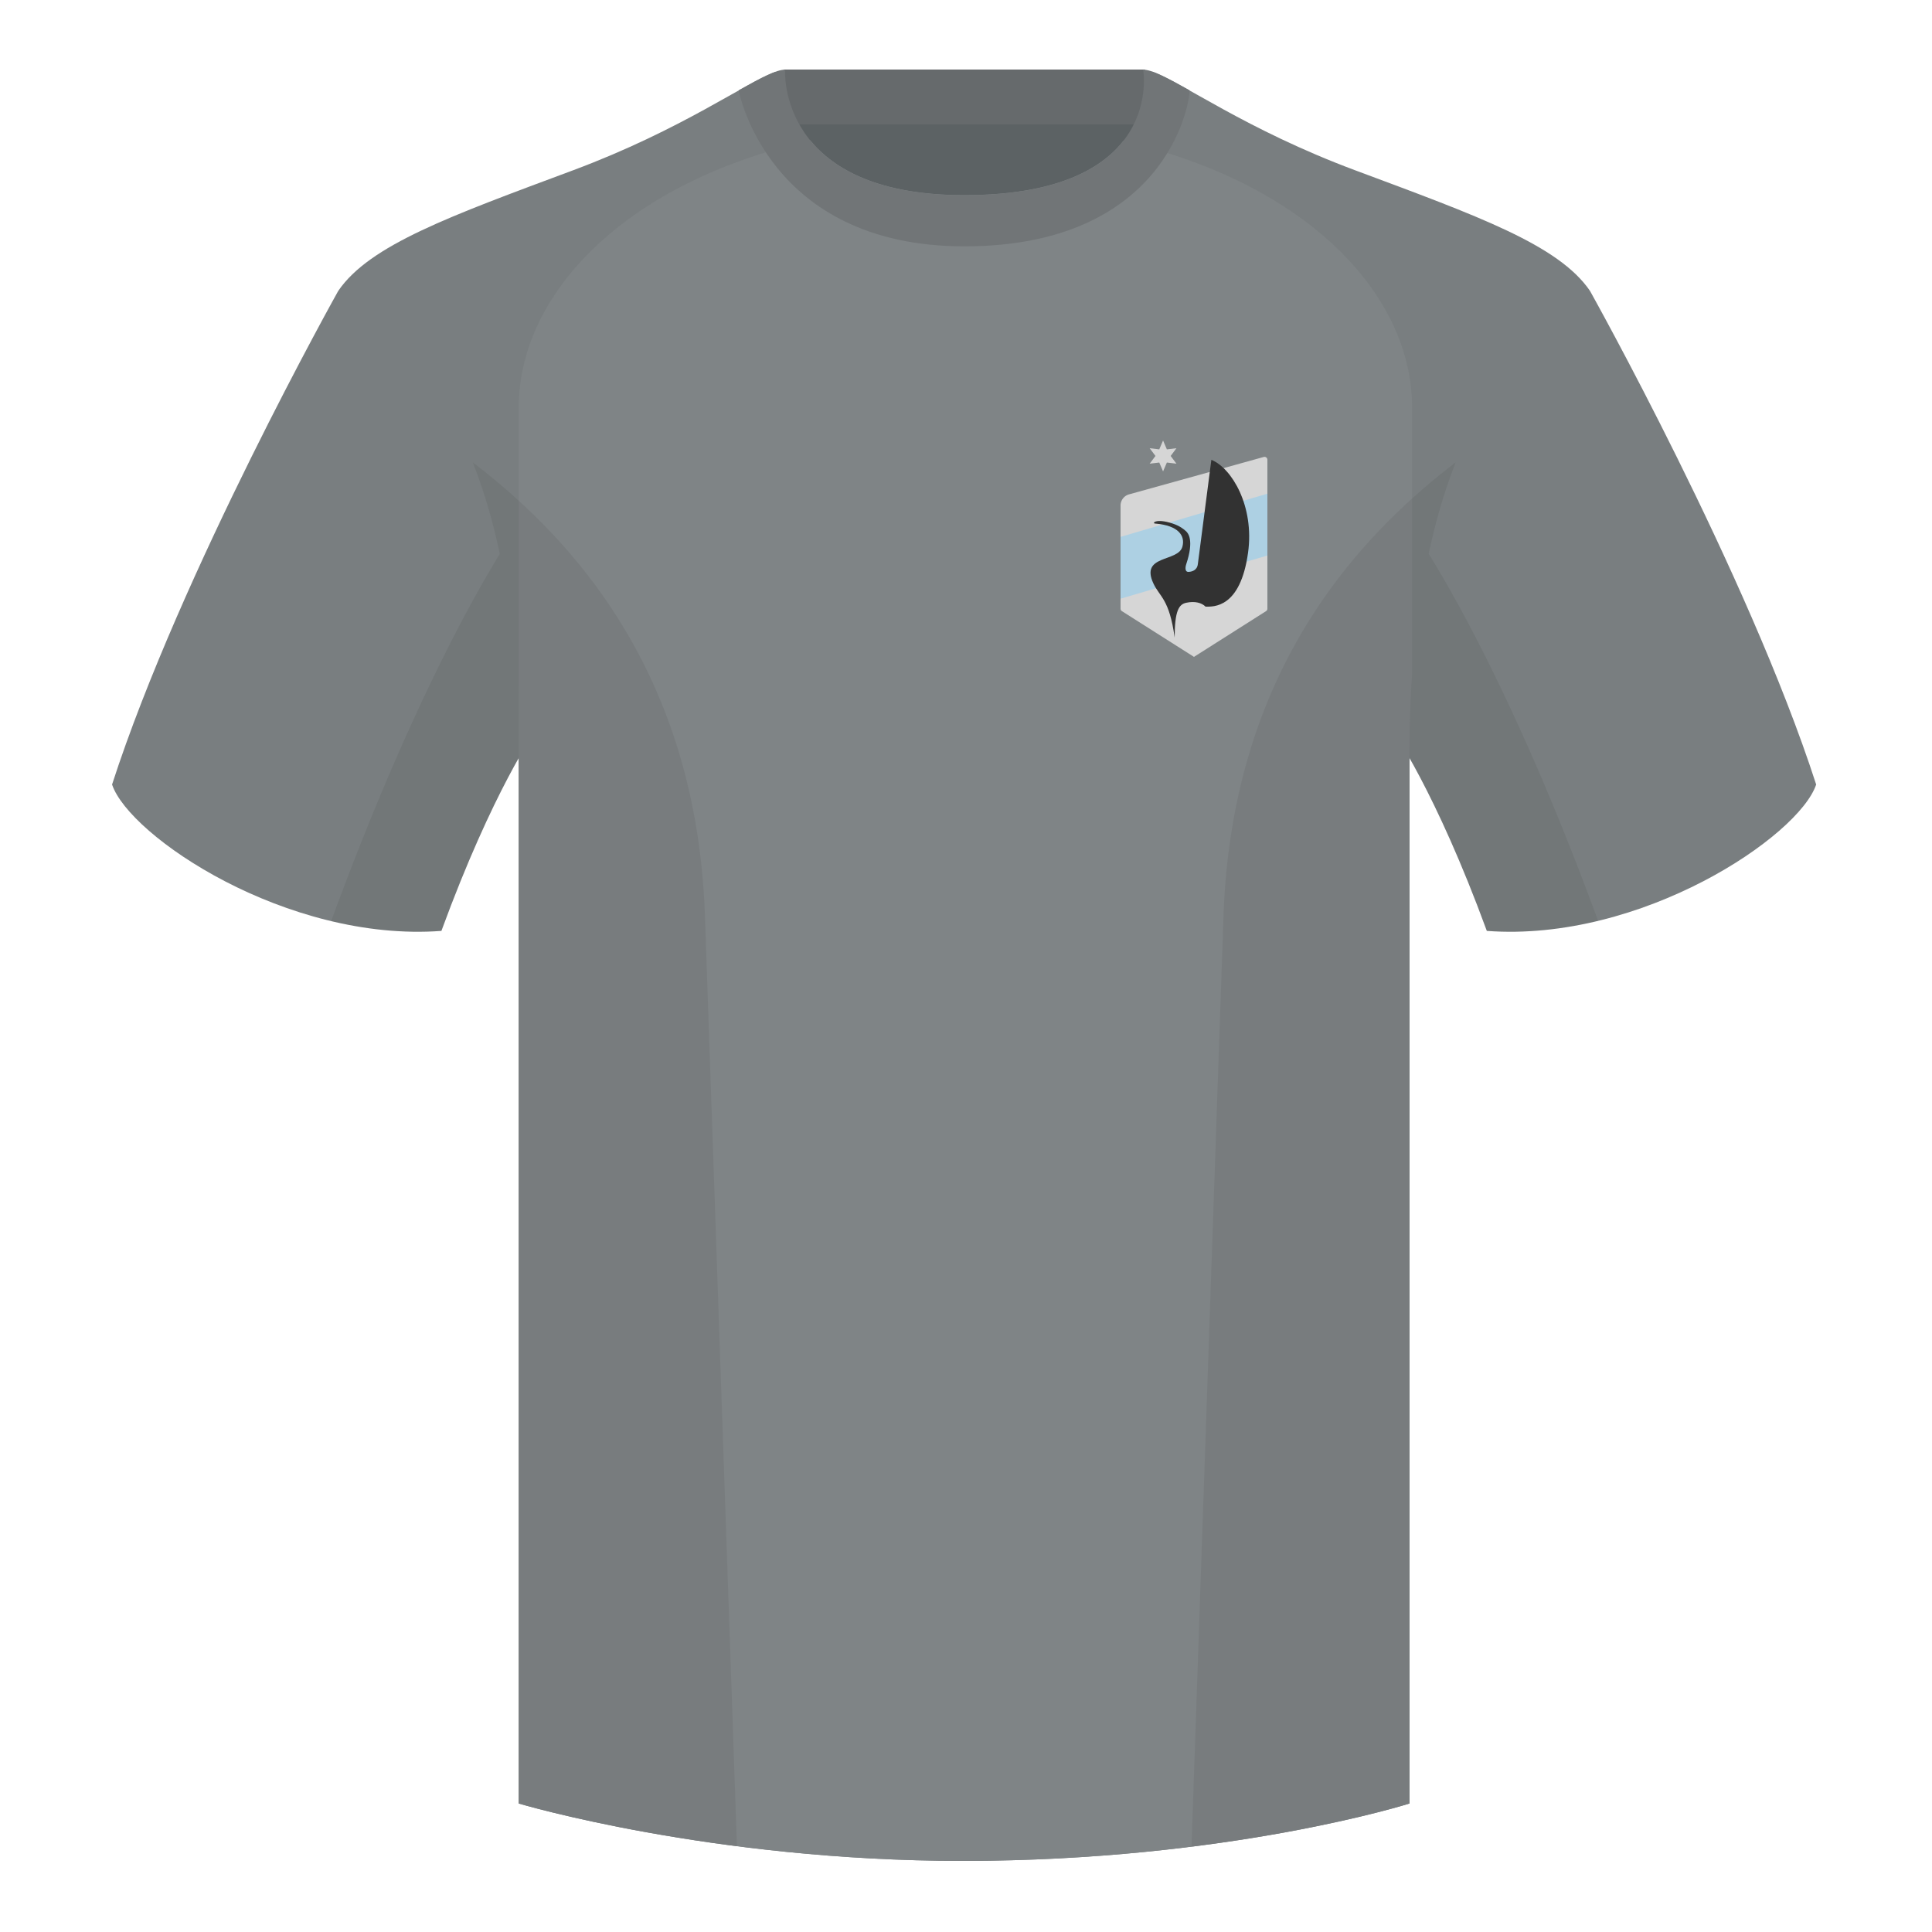
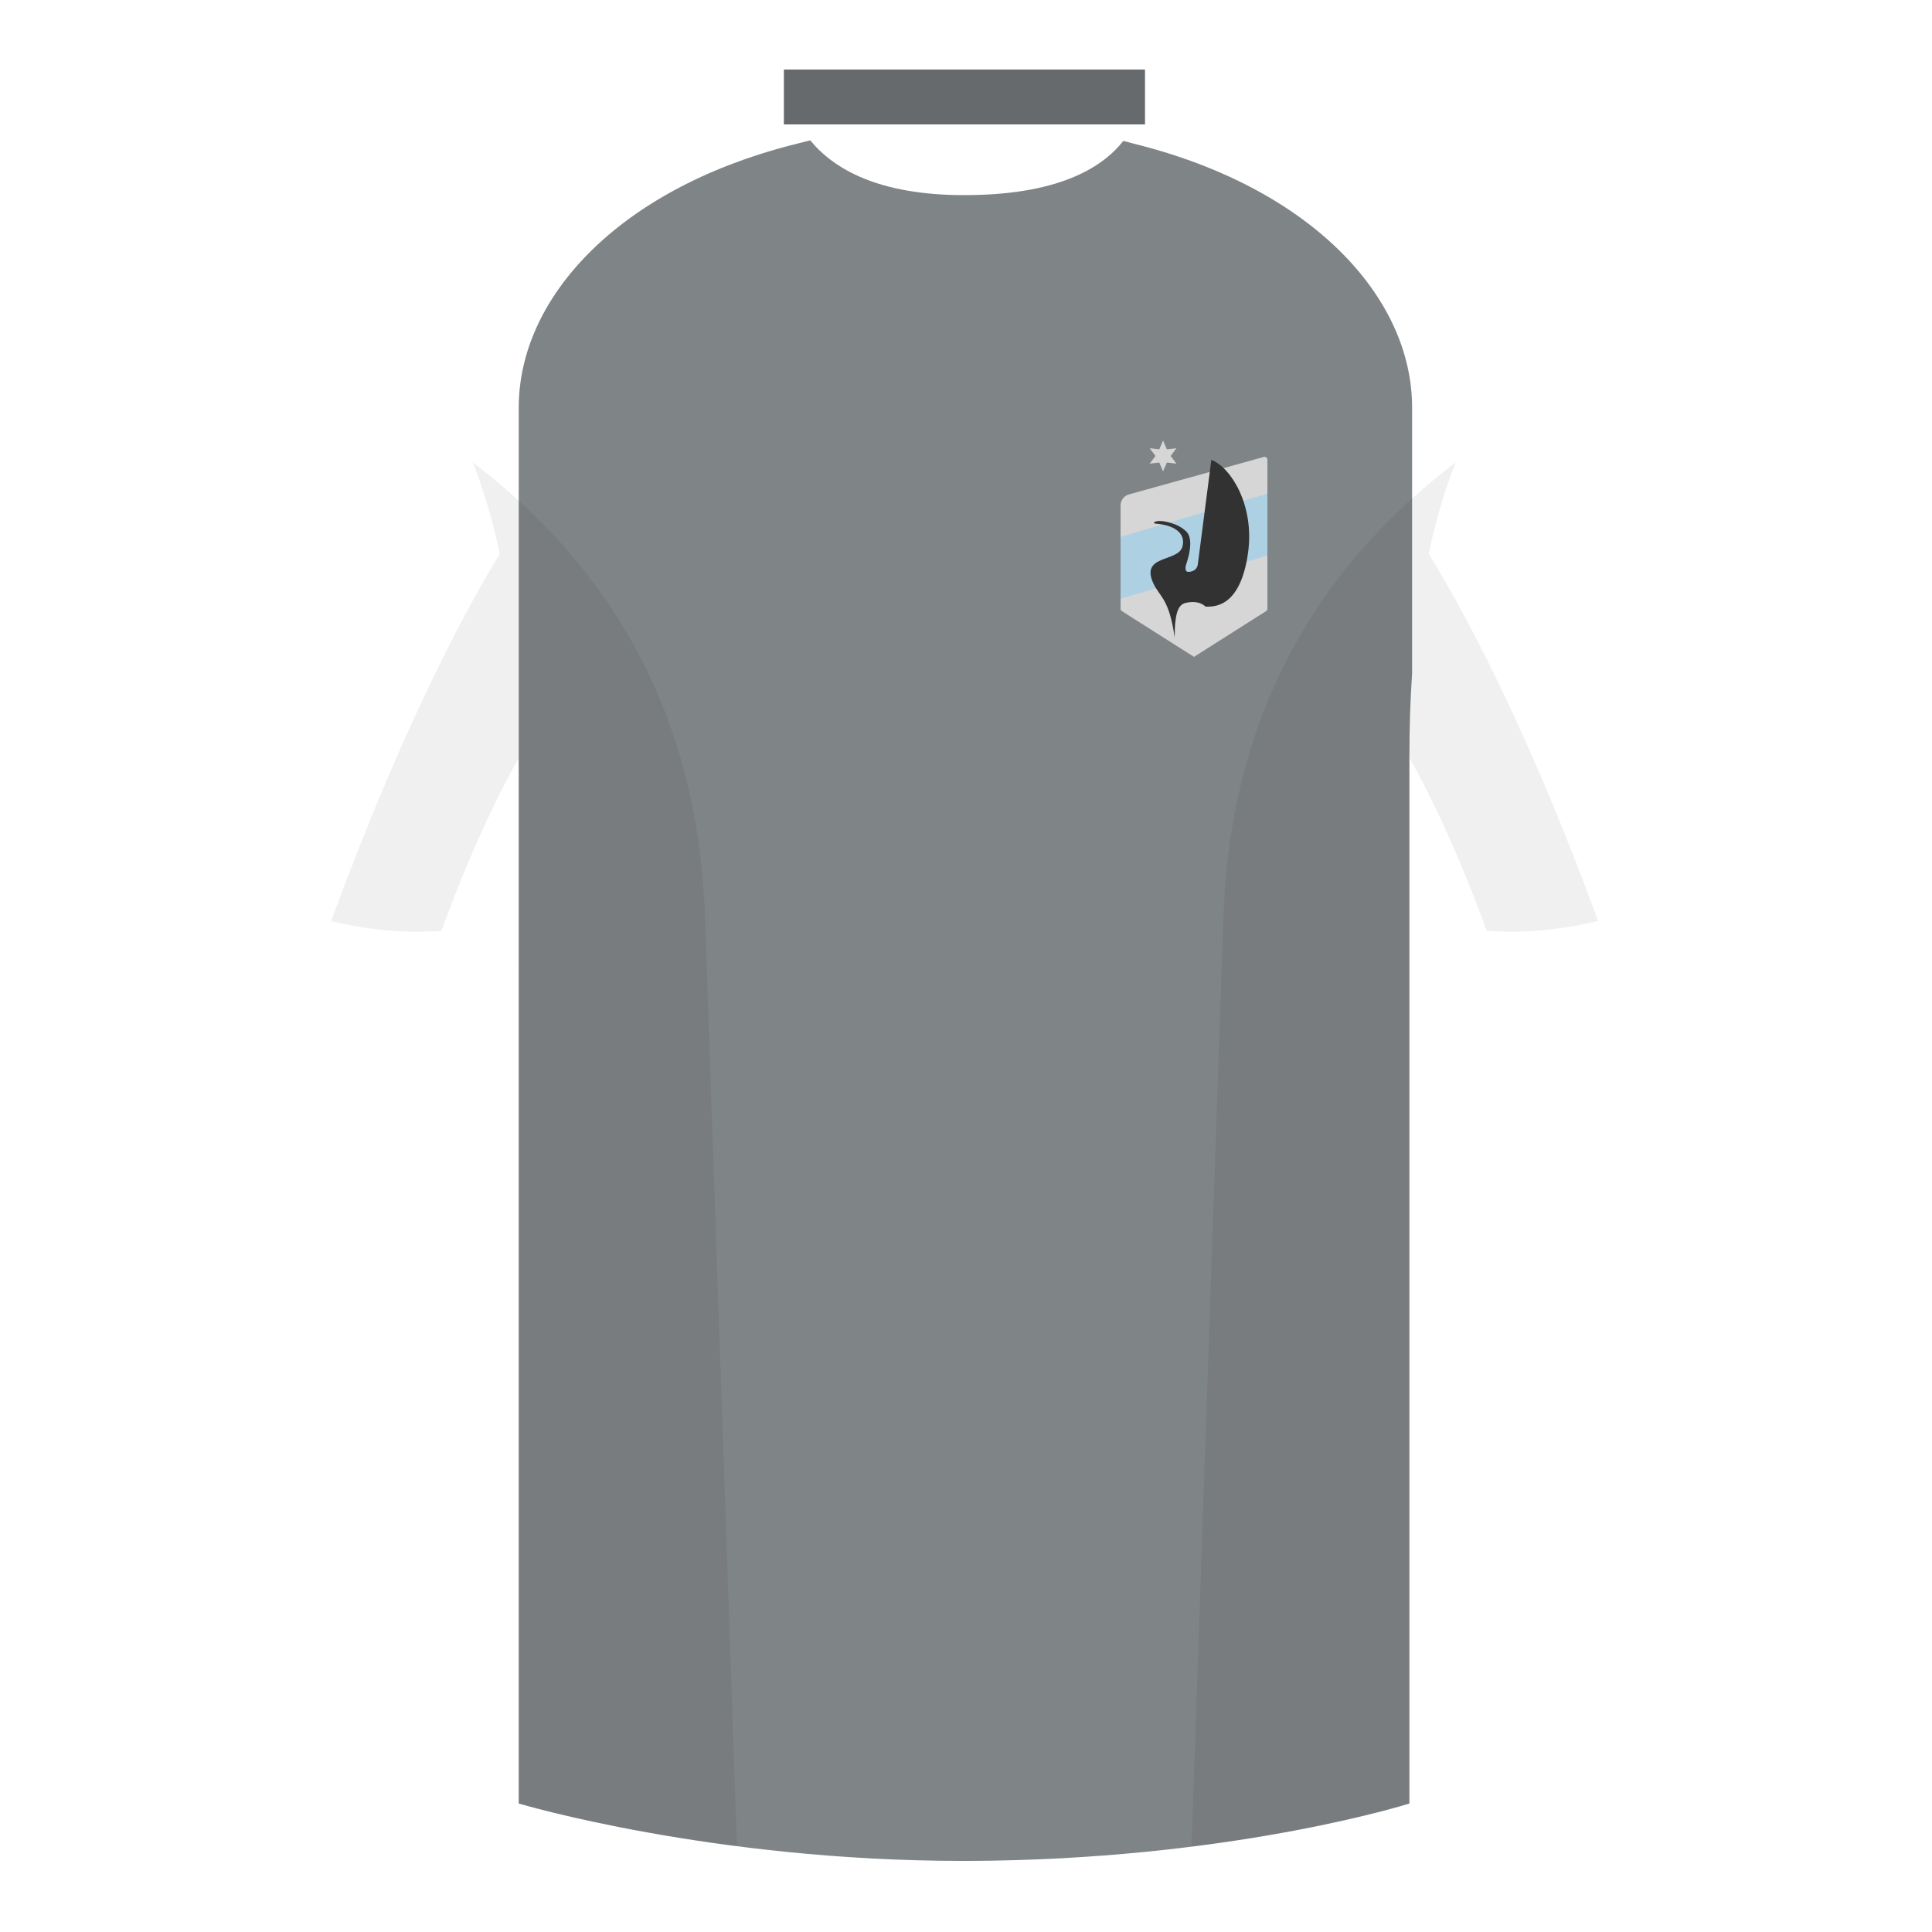
<svg xmlns="http://www.w3.org/2000/svg" width="500" height="500" viewBox="0 0 500 500" fill="none">
-   <path fill-rule="evenodd" clip-rule="evenodd" d="M203.006 109.193h93.643V21.898h-93.643v87.295z" fill="#5C6264" />
  <path fill-rule="evenodd" clip-rule="evenodd" d="M202.867 32.198h93.458v-14.2h-93.458v14.2z" fill="#666A6C" />
-   <path fill-rule="evenodd" clip-rule="evenodd" d="M249.514 57.706c-50.082 0-47.798-39.469-48.742-39.14-7.516 2.619-24.133 14.937-52.439 25.495-31.873 11.885-52.626 19.315-60.782 31.2 11.115 8.915 46.694 28.97 46.694 120.345v271.14s49.658 14.855 114.885 14.855c68.929 0 115.648-14.855 115.648-14.855v-271.14c0-91.375 35.58-111.43 46.7-120.345-8.157-11.885-28.91-19.315-60.783-31.2-28.36-10.577-44.982-22.919-52.478-25.509-.927-.32 4.177 39.154-48.703 39.154z" fill="#797E80" />
-   <path fill-rule="evenodd" clip-rule="evenodd" d="M87.55 75.26s-40.763 72.8-58.547 127.77c4.445 13.375 45.208 40.86 85.232 37.885 13.34-36.4 24.46-52 24.46-52S141.658 93.83 87.55 75.26zm323.925 0s40.762 72.8 58.547 127.77c-4.445 13.375-45.208 40.86-85.232 37.885-13.34-36.4-24.46-52-24.46-52S357.368 93.83 411.476 75.26z" fill="#797E80" />
  <path fill-rule="evenodd" clip-rule="evenodd" d="M249.509 50.499c23.731 0 35.462-6.712 41.199-14.034l3.192.839c45.286 11.339 71.55 39.427 71.55 68.16v68.857c-.455 6.628-.699 13.712-.699 21.286v271.141s-43.163 13.71-107.735 14.788c-2.595.043-5.225.065-7.889.065-64.901 0-114.388-14.707-114.881-14.854l.004-361.283c0-28.451 25.752-56.27 70.222-67.817l5.219-1.327c6.037 7.379 17.622 14.179 39.818 14.179z" fill="#7F8486" />
-   <path fill-rule="evenodd" clip-rule="evenodd" d="M249.576 63.752c51.479 0 58.279-35.895 58.279-40.38-5.772-3.24-9.728-5.345-12.008-5.345 0 0 5.881 32.495-46.335 32.495-48.521 0-46.336-32.495-46.336-32.495-2.279 0-6.235 2.105-12.002 5.345 0 0 7.368 40.38 58.402 40.38z" fill="#717577" />
  <path fill-rule="evenodd" clip-rule="evenodd" d="M413.584 238.323c-9.287 2.238-19.064 3.316-28.798 2.592-8.197-22.369-15.557-36.883-20.012-44.748v270.577s-21.102 6.71-55.867 11.111l-.544-.06c1.881-54.795 5.722-166.47 8.277-240.705 2.055-59.755 31.084-95.29 60.099-117.44-2.676 6.781-5.072 14.606-7 23.667 7.354 11.852 24.436 42.069 43.831 94.964.005.014.01.028.014.042zM190.717 477.795c-34.248-4.401-56.477-11.051-56.477-11.051V196.172c-4.456 7.867-11.813 22.379-20.009 44.743-9.633.716-19.309-.332-28.511-2.524a1.056 1.056 0 01.02-.096c19.377-52.848 36.305-83.066 43.61-94.944-1.929-9.075-4.328-16.912-7.007-23.701 29.015 22.15 58.044 57.685 60.099 117.44 2.555 74.235 6.396 185.91 8.277 240.705h-.002z" fill="#000" fill-opacity=".06" />
  <path d="M290.348 158.163L309 170l18.652-11.837a.75.75 0 00.348-.633v-38.543c0-.496-.473-.856-.951-.723l-34.852 9.677c-1.298.36-2.197 1.543-2.197 2.89v26.699c0 .256.131.495.348.633zM301 114l.984 2.296 2.48-.296-1.496 2 1.496 2-2.48-.296L301 122l-.984-2.296-2.48.296 1.496-2-1.496-2 2.48.296L301 114z" fill="#D6D6D6" />
  <path d="M290 154.941l38-11.176v-16l-38 11.176v16z" fill="#ADD0E3" />
  <path d="M298.5 151c1.633 3.5 4.13 4 5.5 14 0-7 1.137-8.6 2.964-9 2.284-.5 4.036 0 5.036 1 2 0 9 .5 11-14 1.652-11.974-4.17-21.833-9.5-24l-3.5 27c-.202 1.718-1.732 2-2.5 2s-.833-1-.5-2c2.058-6.173.5-8-.036-8.5-.611-.57-1.661-1.399-3.464-2-4.5-1.5-5.5 0-4.5 0 6 .5 7.785 3.148 7 6-1.109 4.029-11 2-7.5 9.5z" fill="#323232" />
</svg>